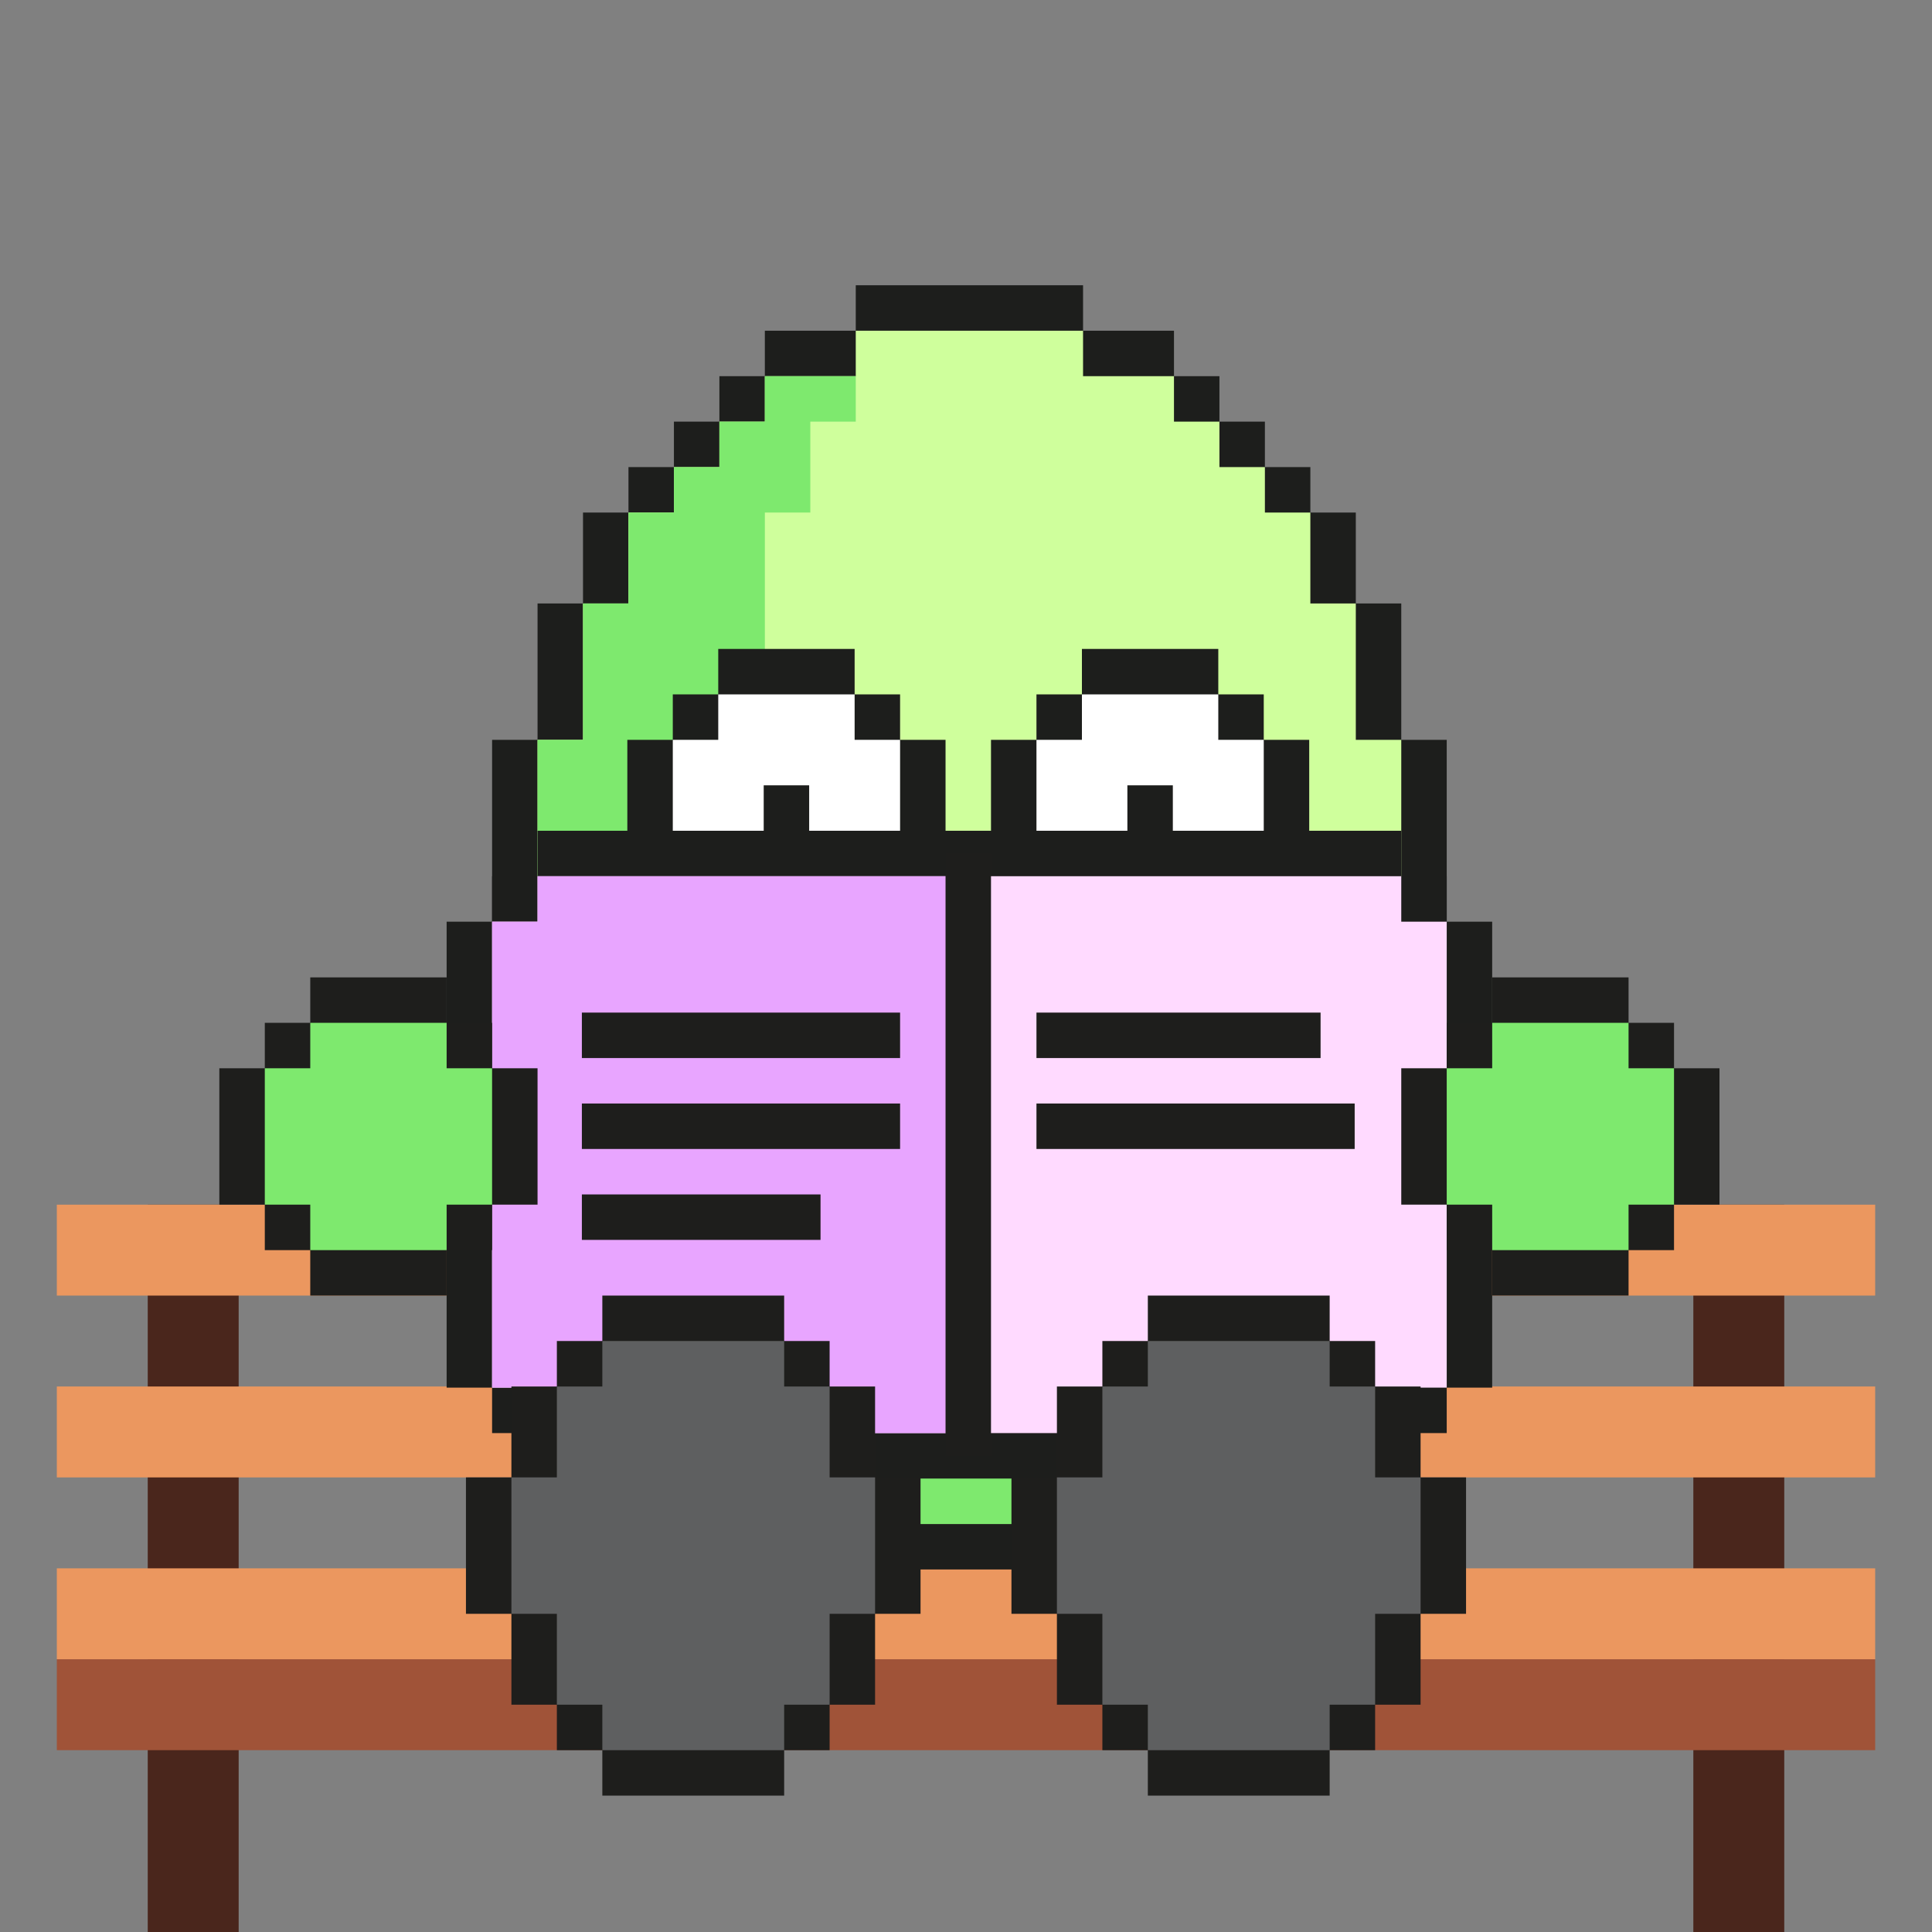
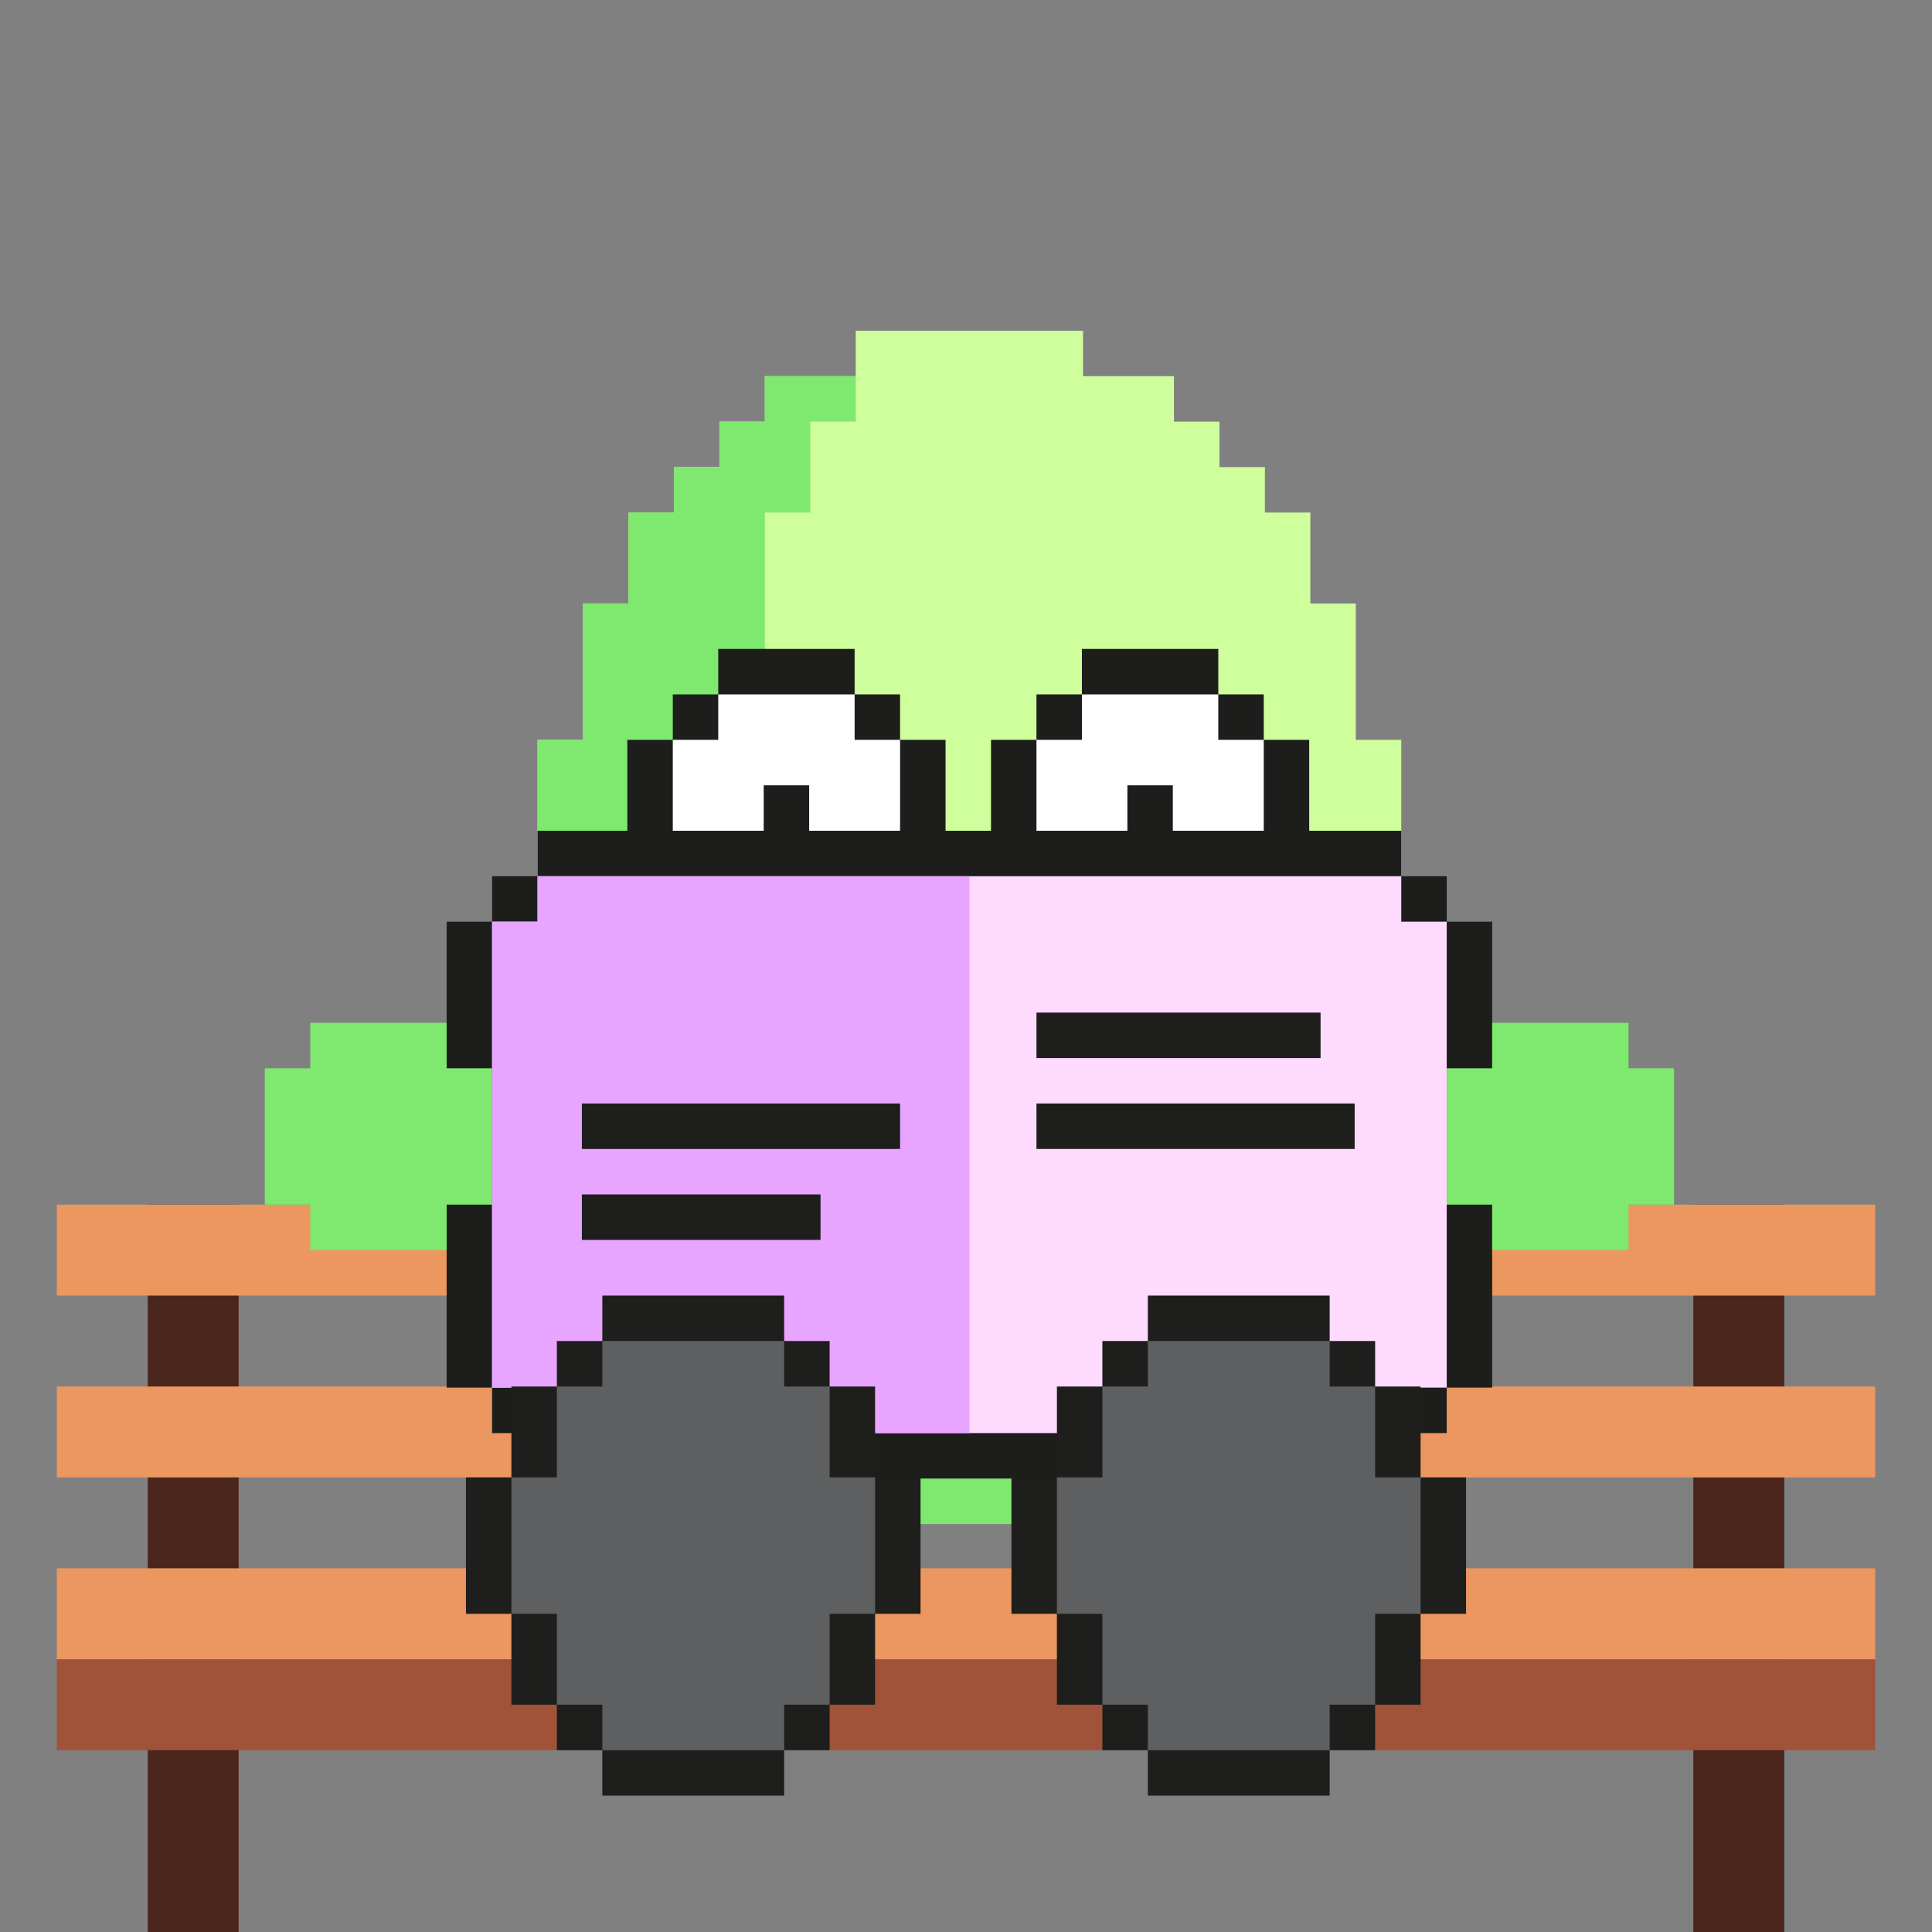
<svg xmlns="http://www.w3.org/2000/svg" version="1.1" id="Layer_1" x="0px" y="0px" viewBox="0 0 170 170" style="enable-background:new 0 0 170 170;" xml:space="preserve">
  <rect x="0" y="0" width="170" height="170" fill="#808080" stroke="none" />
  <style type="text/css">
	.st0{fill:#4A261C;}
	.st1{fill:#A05338;}
	.st2{fill:#EB975F;}
	.st3{fill:#1D1E1C;}
	.st4{fill:#CFFF9C;}
	.st5{fill:#7EE96E;}
	.st6{fill:#FFFFFF;}
	.st7{fill:#FFDAFF;}
	.st8{fill:#E8A5FF;}
	.st9{fill:#1E1E1C;}
	.st10{fill:#5E5F60;}
</style>
  <g>
    <rect x="13" y="106" class="st0" width="8" height="64" />
    <rect x="149" y="106" class="st0" width="8" height="64" />
    <rect x="5" y="146" class="st1" width="160" height="8" />
    <rect x="5" y="138" class="st2" width="160" height="8" />
    <rect x="5" y="122" class="st2" width="160" height="8" />
    <rect x="5" y="106" class="st2" width="160" height="8" />
  </g>
  <g>
    <g>
      <g>
        <g>
-           <polygon class="st3" points="123.3,65.1 123.3,53.1 119.3,53.1 119.3,45.1 115.3,45.1 115.3,41.1 111.3,41.1 111.3,37.1       107.3,37.1 107.3,33.1 103.3,33.1 103.3,29.1 95.3,29.1 95.3,25.1 91.3,25.1 79.3,25.1 75.3,25.1 75.3,29.1 67.3,29.1       67.3,33.1 63.3,33.1 63.3,37.1 59.3,37.1 59.3,41.1 55.3,41.1 55.3,45.1 51.3,45.1 51.3,53.1 47.3,53.1 47.3,65.1 43.3,65.1       43.3,101.1 47.3,101.1 47.3,114.1 51.3,114.1 51.3,122.1 55.3,122.1 55.3,126.1 59.3,126.1 59.3,130.1 67.3,130.1 67.3,134.1       75.3,134.1 75.3,138.1 95.3,138.1 95.3,134.1 103.3,134.1 103.3,130.1 111.3,130.1 111.3,126.1 115.3,126.1 115.3,122.1       119.3,122.1 119.3,114.1 123.3,114.1 123.3,101.1 127.3,101.1 127.3,65.1     " />
          <polygon class="st4" points="119.3,65.1 119.3,53.1 115.3,53.1 115.3,45.1 111.3,45.1 111.3,41.1 107.3,41.1 107.3,37.1       103.3,37.1 103.3,33.1 95.3,33.1 95.3,29.1 75.3,29.1 75.3,33.1 67.3,33.1 67.3,37.1 63.3,37.1 63.3,41.1 59.3,41.1 59.3,45.1       55.3,45.1 55.3,53.1 51.3,53.1 51.3,65.1 47.3,65.1 47.3,101.1 51.3,101.1 51.3,114.1 55.3,114.1 55.3,122.1 59.3,122.1       59.3,126.1 67.3,126.1 67.3,130.1 75.3,130.1 75.3,134.1 95.3,134.1 95.3,130.1 103.3,130.1 103.3,126.1 111.3,126.1       111.3,122.1 115.3,122.1 115.3,114.1 119.3,114.1 119.3,101.1 123.3,101.1 123.3,65.1     " />
          <g>
            <g>
              <polygon class="st5" points="91.3,118.1 83.3,118.1 83.3,114.1 75.3,114.1 75.3,110.1 71.3,110.1 71.3,102.1 67.3,102.1         67.3,94.1 63.3,94.1 63.3,61.1 67.3,61.1 67.3,45.1 71.3,45.1 71.3,37.1 75.3,37.1 75.3,33.1 67.3,33.1 67.3,37.1 63.3,37.1         63.3,41.1 59.3,41.1 59.3,45.1 55.3,45.1 55.3,53.1 51.3,53.1 51.3,65.1 47.3,65.1 47.3,101.1 51.3,101.1 51.3,114.1         55.3,114.1 55.3,122.1 59.3,122.1 59.3,126.1 67.3,126.1 67.3,130.1 75.3,130.1 75.3,134.1 95.3,134.1 95.3,130.1         103.3,130.1 103.3,126.1 111.3,126.1 111.3,122.1 91.3,122.1       " />
            </g>
          </g>
        </g>
        <g>
          <polygon class="st3" points="79.2,65.1 79.2,61.1 75.2,61.1 75.2,57.1 63.2,57.1 63.2,61.1 59.2,61.1 59.2,65.1 55.2,65.1       55.2,77.1 59.2,77.1 59.2,81.1 63.2,81.1 63.2,85.1 75.2,85.1 75.2,81.1 79.2,81.1 79.2,77.1 83.2,77.1 83.2,69.1 83.2,65.1           " />
          <path class="st6" d="M75.2,65.1v-4c-3.6,0-8.4,0-12,0v4h-4c0,2,0,10,0,12h4v4c3.6,0,8.4,0,12,0v-4h4c0-2,0-10,0-12H75.2z" />
        </g>
        <g>
          <polygon class="st3" points="111.2,65.1 111.2,61.1 107.2,61.1 107.2,57.1 95.2,57.1 95.2,61.1 91.2,61.1 91.2,65.1 87.2,65.1       87.2,77.1 91.2,77.1 91.2,81.1 95.2,81.1 95.2,85.1 107.2,85.1 107.2,81.1 111.2,81.1 111.2,77.1 115.2,77.1 115.2,69.1       115.2,65.1     " />
          <path class="st6" d="M107.2,65.1v-4c-3.6,0-8.4,0-12,0v4h-4c0,2,0,10,0,12h4v4c3.6,0,8.4,0,12,0v-4h4c0-2,0-10,0-12H107.2z" />
          <path class="st3" d="M103.2,73.1v-4c-3.6,0-0.4,0-4,0v4h-4v8h4h8c0-2,0-6,0-8H103.2z" />
          <path class="st3" d="M71.2,73.1v-4c-3.6,0-0.4,0-4,0v4h-4v8h6h6c0-2,0-6,0-8H71.2z" />
          <path class="st3" d="M91.2,105.1v4c-3.6,0-8.4,0-12,0v-4h-4v-6h4v6H91.2v-6h4v6H91.2z" />
        </g>
      </g>
    </g>
    <polygon class="st3" points="127.3,81.1 127.3,77.1 123.3,77.1 123.3,73.1 47.3,73.1 47.3,77.1 43.3,77.1 43.3,81.1 39.3,81.1    39.3,122.1 43.3,122.1 43.3,126.1 47.3,126.1 47.3,130.1 123.3,130.1 123.3,126.1 127.3,126.1 127.3,122.1 131.3,122.1 131.3,81.1     " />
    <polygon class="st7" points="127.3,81.1 123.3,81.1 123.3,77.1 47.3,77.1 47.3,81.1 43.3,81.1 43.3,122.1 47.3,122.1 47.3,126.1    123.3,126.1 123.3,122.1 127.3,122.1  " />
    <polygon class="st8" points="85.3,77.1 47.3,77.1 47.3,81.1 43.3,81.1 43.3,122.1 47.3,122.1 47.3,126.1 85.3,126.1  " />
-     <rect x="83.2" y="75.1" class="st9" width="4" height="53" />
    <rect x="91.2" y="89.1" class="st9" width="25" height="4" />
    <rect x="91.2" y="97.1" class="st9" width="28" height="4" />
-     <rect x="51.2" y="89.1" class="st9" width="28" height="4" />
    <rect x="51.2" y="105.1" class="st9" width="21" height="4" />
    <rect x="51.2" y="97.1" class="st9" width="28" height="4" />
    <path class="st9" d="M125,130v-8h-4v-4h-4v-4h-16v4h-4v4h-4v8h-4v4v4v4h4v8h4v4h4v4h16v-4h4v-4h4v-8h4c0-1.8,0-2.9,0-4s0-2.2,0-4   v-4H125z" />
    <path class="st10" d="M121,130c0-2,0-6,0-8h-4v-4c-3.6,0-12.4,0-16,0v4h-4v8h-4v8v4h4v8h4v4h16v-4h4c0-2,0-6,0-8h4v-4v-8H121z" />
    <path class="st9" d="M77,130v-8h-4v-4h-4v-4H53v4h-4v4h-4v8h-4v4v4v4h4v8h4v4h4v4h16v-4h4v-4h4v-8h4c0-1.8,0-2.9,0-4s0-2.2,0-4v-4   H77z" />
    <path class="st10" d="M73,130c0-2,0-6,0-8h-4v-4c-3.6,0-12.4,0-16,0v4h-4v8h-4v8v4h4v8h4v4h16v-4h4c0-2,0-6,0-8h4v-4v-8H73z" />
-     <path class="st9" d="M147.3,94v-4h-4v-4h-12v4h-4v4h-4v12h4v4h4v4h12v-4h4v-4h4v-8v-4H147.3z" />
    <path class="st5" d="M143.3,94v-4c-3.6,0-8.4,0-12,0v4h-4v12h4v4h12v-4h4c0-2,0-10,0-12H143.3z" />
-     <path class="st9" d="M43.3,94v-4h-4v-4h-12v4h-4v4h-4v12h4v4h4v4h12v-4h4v-4h4v-8v-4H43.3z" />
    <path class="st5" d="M39.3,94v-4c-3.6,0-8.4,0-12,0v4h-4v12h4v4h12v-4h4c0-2,0-10,0-12H39.3z" />
  </g>
</svg>